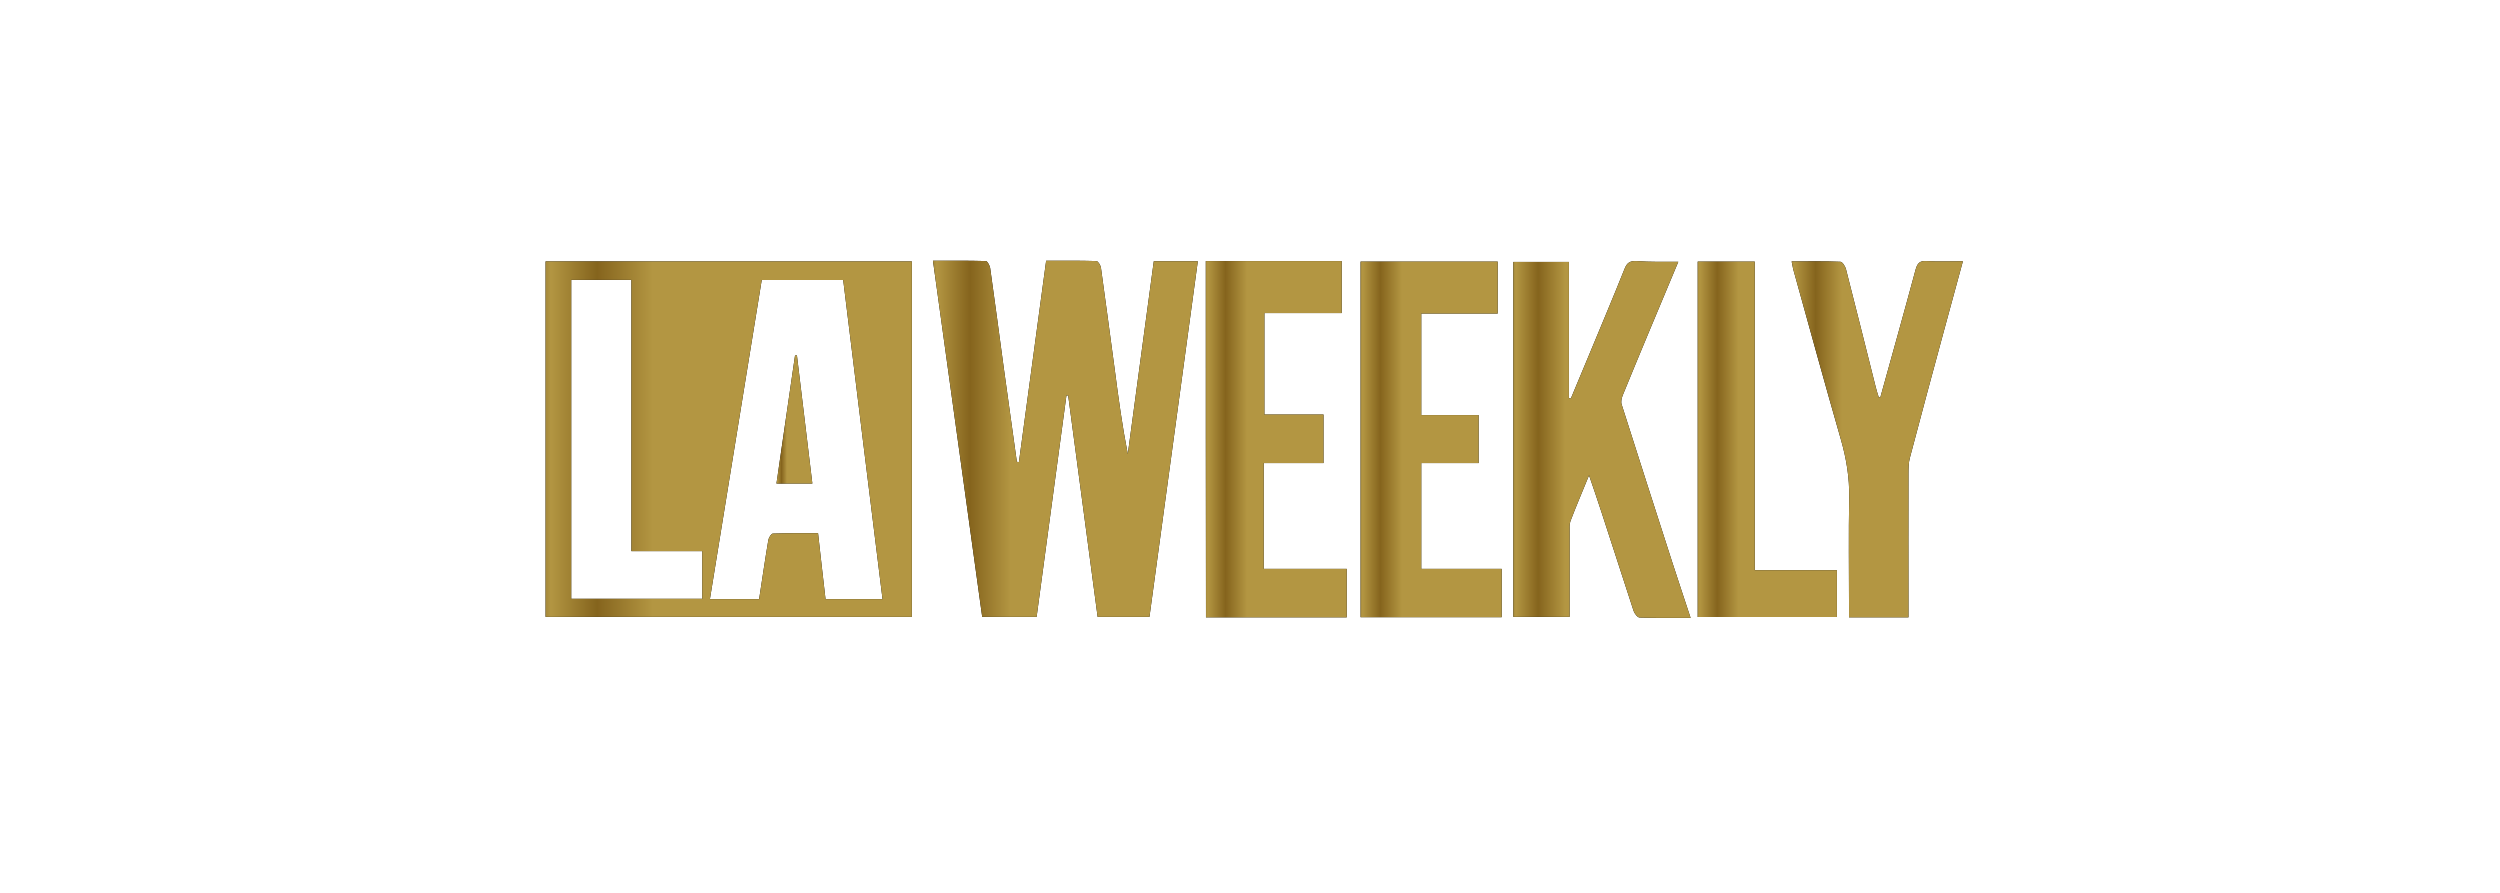
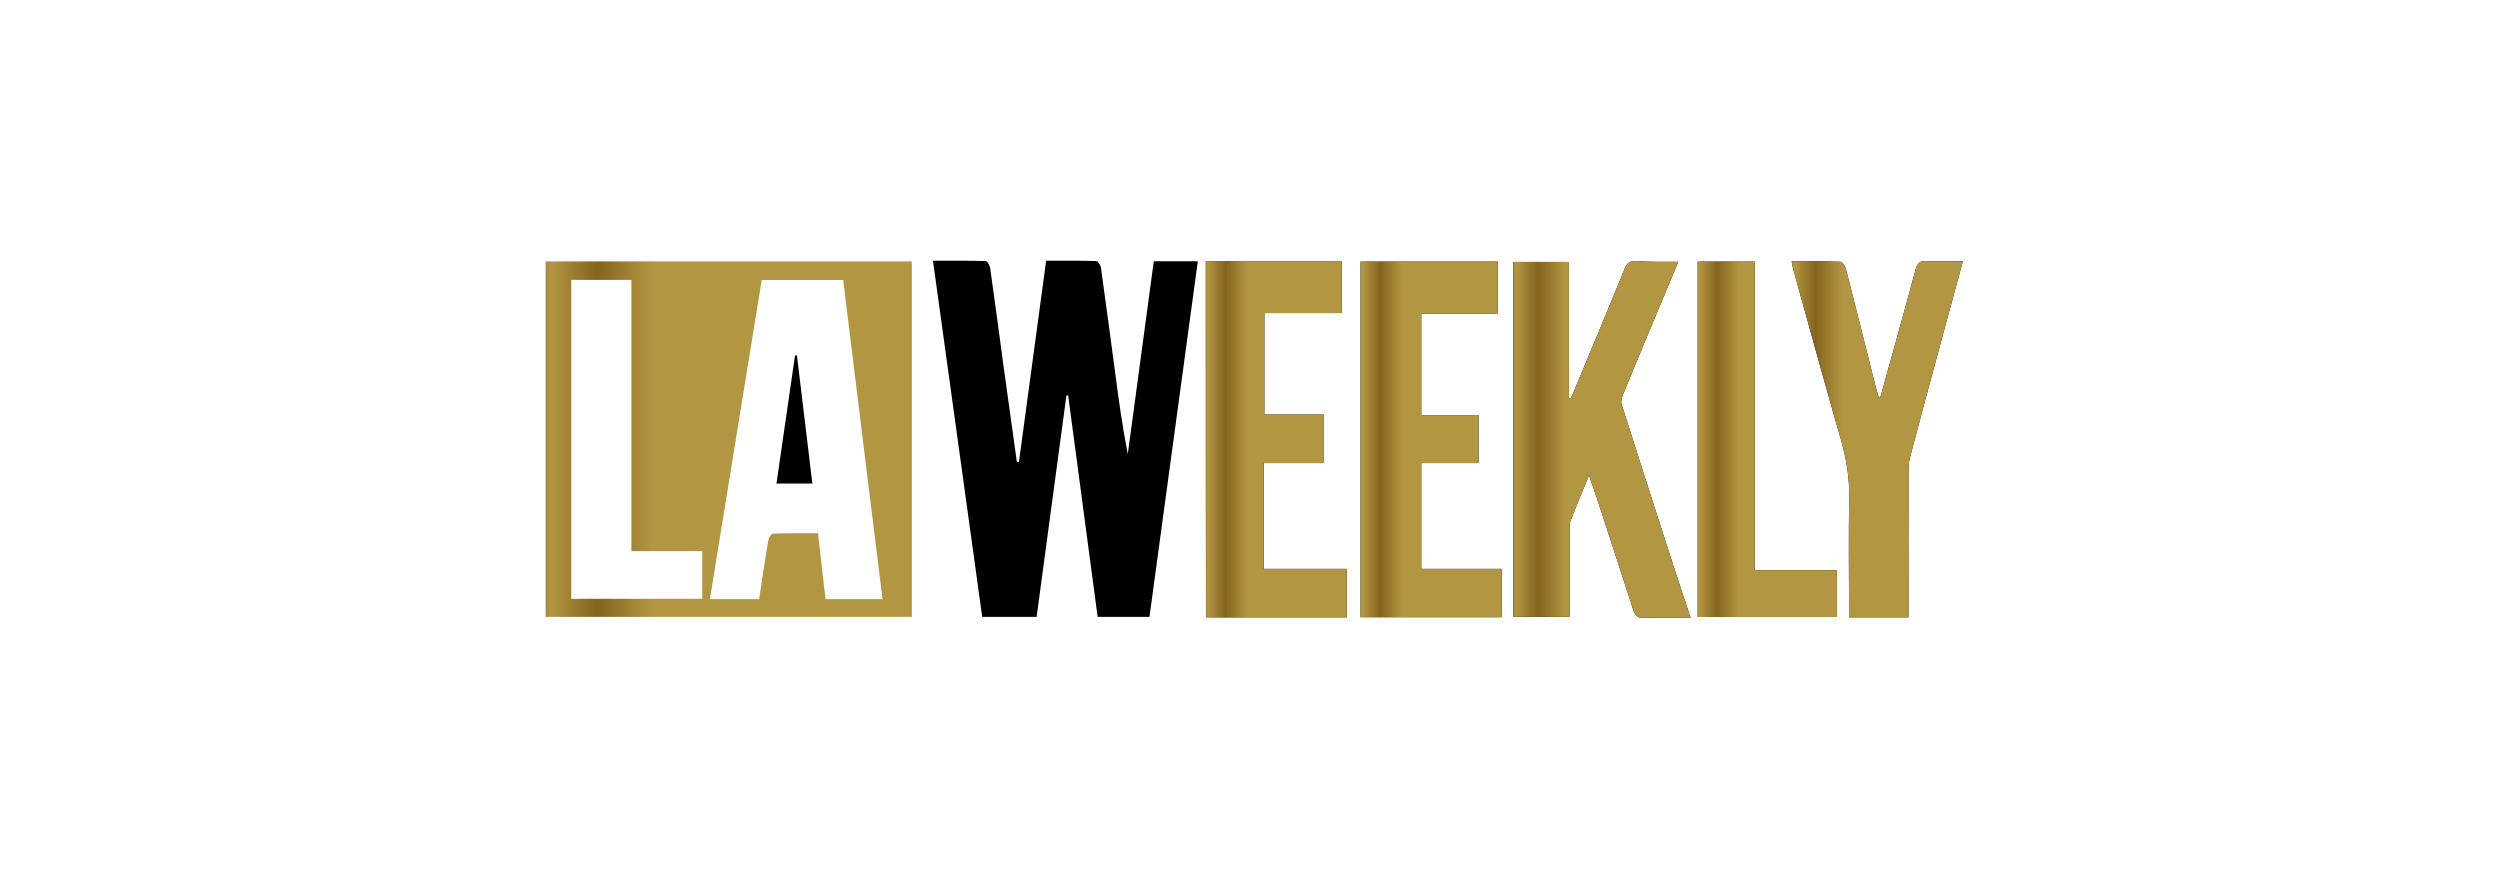
<svg xmlns="http://www.w3.org/2000/svg" width="140" height="50" viewBox="0 0 140 50" fill="none">
  <path d="M64.37 34.543C63.38 34.543 62.448 34.543 61.467 34.543C60.914 30.401 60.37 26.277 59.817 22.145C59.788 22.145 59.749 22.145 59.72 22.145C59.167 26.268 58.604 30.401 58.051 34.543C57.012 34.543 56.012 34.543 55.003 34.543C54.09 27.906 53.168 21.287 52.246 14.601C53.246 14.601 54.226 14.591 55.207 14.62C55.294 14.62 55.42 14.861 55.449 15.006C55.711 16.875 55.964 18.753 56.216 20.632C56.459 22.376 56.701 24.119 56.944 25.863C56.983 25.863 57.022 25.873 57.06 25.873C57.565 22.135 58.07 18.387 58.584 14.601C59.536 14.601 60.468 14.591 61.399 14.62C61.487 14.62 61.632 14.852 61.652 14.986C61.923 16.894 62.166 18.802 62.428 20.709C62.632 22.279 62.846 23.85 63.156 25.43C63.642 21.836 64.127 18.252 64.612 14.63C65.418 14.63 66.204 14.63 67.078 14.63C66.175 21.268 65.272 27.886 64.37 34.543Z" fill="black" />
-   <path d="M64.37 34.543C63.38 34.543 62.448 34.543 61.467 34.543C60.914 30.401 60.37 26.277 59.817 22.145C59.788 22.145 59.749 22.145 59.72 22.145C59.167 26.268 58.604 30.401 58.051 34.543C57.012 34.543 56.012 34.543 55.003 34.543C54.09 27.906 53.168 21.287 52.246 14.601C53.246 14.601 54.226 14.591 55.207 14.62C55.294 14.62 55.42 14.861 55.449 15.006C55.711 16.875 55.964 18.753 56.216 20.632C56.459 22.376 56.701 24.119 56.944 25.863C56.983 25.863 57.022 25.873 57.06 25.873C57.565 22.135 58.07 18.387 58.584 14.601C59.536 14.601 60.468 14.591 61.399 14.62C61.487 14.62 61.632 14.852 61.652 14.986C61.923 16.894 62.166 18.802 62.428 20.709C62.632 22.279 62.846 23.85 63.156 25.43C63.642 21.836 64.127 18.252 64.612 14.63C65.418 14.63 66.204 14.63 67.078 14.63C66.175 21.268 65.272 27.886 64.37 34.543Z" fill="url(#paint0_linear)" />
  <path d="M93.985 14.659C93.393 16.075 92.83 17.424 92.267 18.763C91.801 19.89 91.325 21.017 90.869 22.144C90.811 22.299 90.762 22.491 90.811 22.645C91.752 25.593 92.694 28.541 93.645 31.48C93.975 32.501 94.315 33.512 94.674 34.601C93.684 34.601 92.752 34.611 91.82 34.582C91.704 34.582 91.529 34.36 91.48 34.206C90.879 32.376 90.287 30.545 89.694 28.715C89.481 28.05 89.248 27.385 88.986 26.615C88.607 27.549 88.258 28.358 87.947 29.177C87.879 29.351 87.899 29.553 87.899 29.746C87.899 31.335 87.899 32.925 87.899 34.543C86.841 34.543 85.812 34.543 84.744 34.543C84.744 27.934 84.744 21.326 84.744 14.668C85.763 14.668 86.792 14.668 87.86 14.668C87.86 17.221 87.86 19.765 87.86 22.299C87.899 22.308 87.928 22.318 87.967 22.318C88.287 21.547 88.617 20.767 88.937 19.996C89.617 18.349 90.316 16.711 90.976 15.054C91.112 14.707 91.286 14.601 91.655 14.62C92.403 14.678 93.15 14.659 93.985 14.659Z" fill="black" />
  <path d="M93.985 14.659C93.393 16.075 92.83 17.424 92.267 18.763C91.801 19.89 91.325 21.017 90.869 22.144C90.811 22.299 90.762 22.491 90.811 22.645C91.752 25.593 92.694 28.541 93.645 31.48C93.975 32.501 94.315 33.512 94.674 34.601C93.684 34.601 92.752 34.611 91.82 34.582C91.704 34.582 91.529 34.36 91.48 34.206C90.879 32.376 90.287 30.545 89.694 28.715C89.481 28.05 89.248 27.385 88.986 26.615C88.607 27.549 88.258 28.358 87.947 29.177C87.879 29.351 87.899 29.553 87.899 29.746C87.899 31.335 87.899 32.925 87.899 34.543C86.841 34.543 85.812 34.543 84.744 34.543C84.744 27.934 84.744 21.326 84.744 14.668C85.763 14.668 86.792 14.668 87.86 14.668C87.86 17.221 87.86 19.765 87.86 22.299C87.899 22.308 87.928 22.318 87.967 22.318C88.287 21.547 88.617 20.767 88.937 19.996C89.617 18.349 90.316 16.711 90.976 15.054C91.112 14.707 91.286 14.601 91.655 14.62C92.403 14.678 93.15 14.659 93.985 14.659Z" fill="url(#paint1_linear)" />
  <path d="M76.193 14.649C78.785 14.649 81.318 14.649 83.871 14.649C83.871 15.622 83.871 16.557 83.871 17.559C82.444 17.559 81.027 17.559 79.591 17.559C79.591 19.476 79.591 21.326 79.591 23.243C80.668 23.243 81.726 23.243 82.803 23.243C82.803 24.158 82.803 25.015 82.803 25.931C81.736 25.931 80.678 25.931 79.591 25.931C79.591 27.925 79.591 29.861 79.591 31.856C81.085 31.856 82.57 31.856 84.094 31.856C84.094 32.8 84.094 33.667 84.094 34.563C81.454 34.563 78.843 34.563 76.193 34.563C76.193 27.925 76.193 21.306 76.193 14.649Z" fill="black" />
  <path d="M76.193 14.649C78.785 14.649 81.318 14.649 83.871 14.649C83.871 15.622 83.871 16.557 83.871 17.559C82.444 17.559 81.027 17.559 79.591 17.559C79.591 19.476 79.591 21.326 79.591 23.243C80.668 23.243 81.726 23.243 82.803 23.243C82.803 24.158 82.803 25.015 82.803 25.931C81.736 25.931 80.678 25.931 79.591 25.931C79.591 27.925 79.591 29.861 79.591 31.856C81.085 31.856 82.57 31.856 84.094 31.856C84.094 32.8 84.094 33.667 84.094 34.563C81.454 34.563 78.843 34.563 76.193 34.563C76.193 27.925 76.193 21.306 76.193 14.649Z" fill="url(#paint2_linear)" />
  <path d="M67.525 14.621C70.069 14.621 72.582 14.621 75.135 14.621C75.135 15.594 75.135 16.547 75.135 17.53C73.689 17.53 72.272 17.53 70.806 17.53C70.806 19.428 70.806 21.297 70.806 23.214C71.893 23.214 72.99 23.214 74.116 23.214C74.116 24.129 74.116 25.006 74.116 25.931C73.01 25.931 71.903 25.931 70.767 25.931C70.767 27.925 70.767 29.852 70.767 31.856C72.301 31.856 73.844 31.856 75.417 31.856C75.417 32.79 75.417 33.667 75.417 34.572C72.786 34.572 70.175 34.572 67.535 34.572C67.525 27.925 67.525 21.306 67.525 14.621Z" fill="black" />
  <path d="M67.525 14.621C70.069 14.621 72.582 14.621 75.135 14.621C75.135 15.594 75.135 16.547 75.135 17.53C73.689 17.53 72.272 17.53 70.806 17.53C70.806 19.428 70.806 21.297 70.806 23.214C71.893 23.214 72.99 23.214 74.116 23.214C74.116 24.129 74.116 25.006 74.116 25.931C73.01 25.931 71.903 25.931 70.767 25.931C70.767 27.925 70.767 29.852 70.767 31.856C72.301 31.856 73.844 31.856 75.417 31.856C75.417 32.79 75.417 33.667 75.417 34.572C72.786 34.572 70.175 34.572 67.535 34.572C67.525 27.925 67.525 21.306 67.525 14.621Z" fill="url(#paint3_linear)" />
  <path d="M105.302 22.241C105.962 19.861 106.632 17.482 107.272 15.102C107.369 14.755 107.495 14.591 107.884 14.62C108.544 14.659 109.194 14.63 109.922 14.63C109.563 15.95 109.223 17.202 108.883 18.445C108.233 20.844 107.583 23.243 106.952 25.642C106.874 25.931 106.874 26.249 106.874 26.547C106.865 29.033 106.874 31.518 106.874 34.014C106.874 34.187 106.874 34.36 106.874 34.572C105.758 34.572 104.69 34.572 103.545 34.572C103.545 34.36 103.545 34.177 103.545 33.994C103.545 31.952 103.516 29.919 103.555 27.877C103.574 26.759 103.399 25.69 103.089 24.611C102.176 21.441 101.303 18.252 100.419 15.073C100.39 14.948 100.371 14.823 100.332 14.64C101.264 14.64 102.157 14.62 103.06 14.659C103.176 14.659 103.341 14.919 103.38 15.092C103.943 17.279 104.486 19.476 105.04 21.672C105.088 21.875 105.156 22.067 105.214 22.26C105.244 22.241 105.273 22.241 105.302 22.241Z" fill="black" />
  <path d="M105.302 22.241C105.962 19.861 106.632 17.482 107.272 15.102C107.369 14.755 107.495 14.591 107.884 14.62C108.544 14.659 109.194 14.63 109.922 14.63C109.563 15.95 109.223 17.202 108.883 18.445C108.233 20.844 107.583 23.243 106.952 25.642C106.874 25.931 106.874 26.249 106.874 26.547C106.865 29.033 106.874 31.518 106.874 34.014C106.874 34.187 106.874 34.36 106.874 34.572C105.758 34.572 104.69 34.572 103.545 34.572C103.545 34.36 103.545 34.177 103.545 33.994C103.545 31.952 103.516 29.919 103.555 27.877C103.574 26.759 103.399 25.69 103.089 24.611C102.176 21.441 101.303 18.252 100.419 15.073C100.39 14.948 100.371 14.823 100.332 14.64C101.264 14.64 102.157 14.62 103.06 14.659C103.176 14.659 103.341 14.919 103.38 15.092C103.943 17.279 104.486 19.476 105.04 21.672C105.088 21.875 105.156 22.067 105.214 22.26C105.244 22.241 105.273 22.241 105.302 22.241Z" fill="url(#paint4_linear)" />
  <path d="M98.266 31.933C99.838 31.933 101.343 31.933 102.867 31.933C102.867 32.819 102.867 33.667 102.867 34.553C100.275 34.553 97.683 34.553 95.072 34.553C95.072 27.915 95.072 21.297 95.072 14.649C96.13 14.649 97.179 14.649 98.266 14.649C98.266 20.41 98.266 26.133 98.266 31.933Z" fill="black" />
  <path d="M98.266 31.933C99.838 31.933 101.343 31.933 102.867 31.933C102.867 32.819 102.867 33.667 102.867 34.553C100.275 34.553 97.683 34.553 95.072 34.553C95.072 27.915 95.072 21.297 95.072 14.649C96.13 14.649 97.179 14.649 98.266 14.649C98.266 20.41 98.266 26.133 98.266 31.933Z" fill="url(#paint5_linear)" />
-   <path d="M30.553 14.64C30.553 21.297 30.553 27.905 30.553 34.543C37.415 34.543 44.229 34.543 51.063 34.543C51.063 27.896 51.063 21.268 51.063 14.64C44.2 14.64 37.367 14.64 30.553 14.64ZM39.327 33.532C36.891 33.532 34.465 33.532 31.989 33.532C31.989 27.607 31.989 21.653 31.989 15.671C33.086 15.671 34.193 15.671 35.358 15.671C35.358 20.719 35.358 25.767 35.358 30.863C36.697 30.863 37.988 30.863 39.327 30.863C39.327 31.788 39.327 32.636 39.327 33.532ZM46.229 33.551C46.093 32.328 45.947 31.123 45.811 29.861C44.947 29.861 44.113 29.852 43.278 29.881C43.191 29.881 43.045 30.112 43.026 30.247C42.841 31.335 42.686 32.424 42.511 33.551C41.579 33.551 40.686 33.551 39.755 33.551C40.725 27.597 41.686 21.663 42.657 15.68C44.142 15.68 45.637 15.68 47.219 15.68C47.947 21.605 48.675 27.549 49.422 33.551C48.316 33.551 47.287 33.551 46.229 33.551Z" fill="black" />
  <path d="M30.553 14.64C30.553 21.297 30.553 27.905 30.553 34.543C37.415 34.543 44.229 34.543 51.063 34.543C51.063 27.896 51.063 21.268 51.063 14.64C44.2 14.64 37.367 14.64 30.553 14.64ZM39.327 33.532C36.891 33.532 34.465 33.532 31.989 33.532C31.989 27.607 31.989 21.653 31.989 15.671C33.086 15.671 34.193 15.671 35.358 15.671C35.358 20.719 35.358 25.767 35.358 30.863C36.697 30.863 37.988 30.863 39.327 30.863C39.327 31.788 39.327 32.636 39.327 33.532ZM46.229 33.551C46.093 32.328 45.947 31.123 45.811 29.861C44.947 29.861 44.113 29.852 43.278 29.881C43.191 29.881 43.045 30.112 43.026 30.247C42.841 31.335 42.686 32.424 42.511 33.551C41.579 33.551 40.686 33.551 39.755 33.551C40.725 27.597 41.686 21.663 42.657 15.68C44.142 15.68 45.637 15.68 47.219 15.68C47.947 21.605 48.675 27.549 49.422 33.551C48.316 33.551 47.287 33.551 46.229 33.551Z" fill="url(#paint6_linear)" />
  <path d="M45.492 27.077C44.812 27.077 44.181 27.077 43.482 27.077C43.832 24.678 44.172 22.299 44.521 19.91C44.56 19.91 44.599 19.9 44.628 19.9C44.909 22.279 45.2 24.659 45.492 27.077Z" fill="black" />
-   <path d="M45.492 27.077C44.812 27.077 44.181 27.077 43.482 27.077C43.832 24.678 44.172 22.299 44.521 19.91C44.56 19.91 44.599 19.9 44.628 19.9C44.909 22.279 45.2 24.659 45.492 27.077Z" fill="url(#paint7_linear)" />
  <defs>
    <linearGradient id="paint0_linear" x1="67.078" y1="19.362" x2="51.219" y2="19.362" gradientUnits="userSpaceOnUse">
      <stop stop-color="#B39642" />
      <stop offset="0.146" stop-color="#B39642" />
      <stop offset="0.563" stop-color="#B39642" />
      <stop offset="0.661" stop-color="#B39642" />
      <stop offset="0.804" stop-color="#85641D" />
      <stop offset="0.922" stop-color="#B39642" />
      <stop offset="1" stop-color="#5D4514" />
    </linearGradient>
    <linearGradient id="paint1_linear" x1="94.674" y1="19.391" x2="84.057" y2="19.391" gradientUnits="userSpaceOnUse">
      <stop stop-color="#B39642" />
      <stop offset="0.146" stop-color="#B39642" />
      <stop offset="0.563" stop-color="#B39642" />
      <stop offset="0.661" stop-color="#B39642" />
      <stop offset="0.804" stop-color="#85641D" />
      <stop offset="0.922" stop-color="#B39642" />
      <stop offset="1" stop-color="#5D4514" />
    </linearGradient>
    <linearGradient id="paint2_linear" x1="84.094" y1="19.405" x2="75.646" y2="19.405" gradientUnits="userSpaceOnUse">
      <stop stop-color="#B39642" />
      <stop offset="0.146" stop-color="#B39642" />
      <stop offset="0.563" stop-color="#B39642" />
      <stop offset="0.661" stop-color="#B39642" />
      <stop offset="0.804" stop-color="#85641D" />
      <stop offset="0.922" stop-color="#B39642" />
      <stop offset="1" stop-color="#5D4514" />
    </linearGradient>
    <linearGradient id="paint3_linear" x1="75.417" y1="19.385" x2="66.979" y2="19.385" gradientUnits="userSpaceOnUse">
      <stop stop-color="#B39642" />
      <stop offset="0.146" stop-color="#B39642" />
      <stop offset="0.563" stop-color="#B39642" />
      <stop offset="0.661" stop-color="#B39642" />
      <stop offset="0.804" stop-color="#85641D" />
      <stop offset="0.922" stop-color="#B39642" />
      <stop offset="1" stop-color="#5D4514" />
    </linearGradient>
    <linearGradient id="paint4_linear" x1="109.922" y1="19.383" x2="99.668" y2="19.383" gradientUnits="userSpaceOnUse">
      <stop stop-color="#B39642" />
      <stop offset="0.146" stop-color="#B39642" />
      <stop offset="0.563" stop-color="#B39642" />
      <stop offset="0.661" stop-color="#B39642" />
      <stop offset="0.804" stop-color="#85641D" />
      <stop offset="0.922" stop-color="#B39642" />
      <stop offset="1" stop-color="#5D4514" />
    </linearGradient>
    <linearGradient id="paint5_linear" x1="102.867" y1="19.402" x2="94.533" y2="19.402" gradientUnits="userSpaceOnUse">
      <stop stop-color="#B39642" />
      <stop offset="0.146" stop-color="#B39642" />
      <stop offset="0.563" stop-color="#B39642" />
      <stop offset="0.661" stop-color="#B39642" />
      <stop offset="0.804" stop-color="#85641D" />
      <stop offset="0.922" stop-color="#B39642" />
      <stop offset="1" stop-color="#5D4514" />
    </linearGradient>
    <linearGradient id="paint6_linear" x1="51.062" y1="19.393" x2="29.133" y2="19.393" gradientUnits="userSpaceOnUse">
      <stop stop-color="#B39642" />
      <stop offset="0.146" stop-color="#B39642" />
      <stop offset="0.563" stop-color="#B39642" />
      <stop offset="0.661" stop-color="#B39642" />
      <stop offset="0.804" stop-color="#85641D" />
      <stop offset="0.922" stop-color="#B39642" />
      <stop offset="1" stop-color="#5D4514" />
    </linearGradient>
    <linearGradient id="paint7_linear" x1="45.492" y1="21.614" x2="43.343" y2="21.614" gradientUnits="userSpaceOnUse">
      <stop stop-color="#B39642" />
      <stop offset="0.146" stop-color="#B39642" />
      <stop offset="0.563" stop-color="#B39642" />
      <stop offset="0.661" stop-color="#B39642" />
      <stop offset="0.804" stop-color="#85641D" />
      <stop offset="0.922" stop-color="#B39642" />
      <stop offset="1" stop-color="#5D4514" />
    </linearGradient>
  </defs>
</svg>